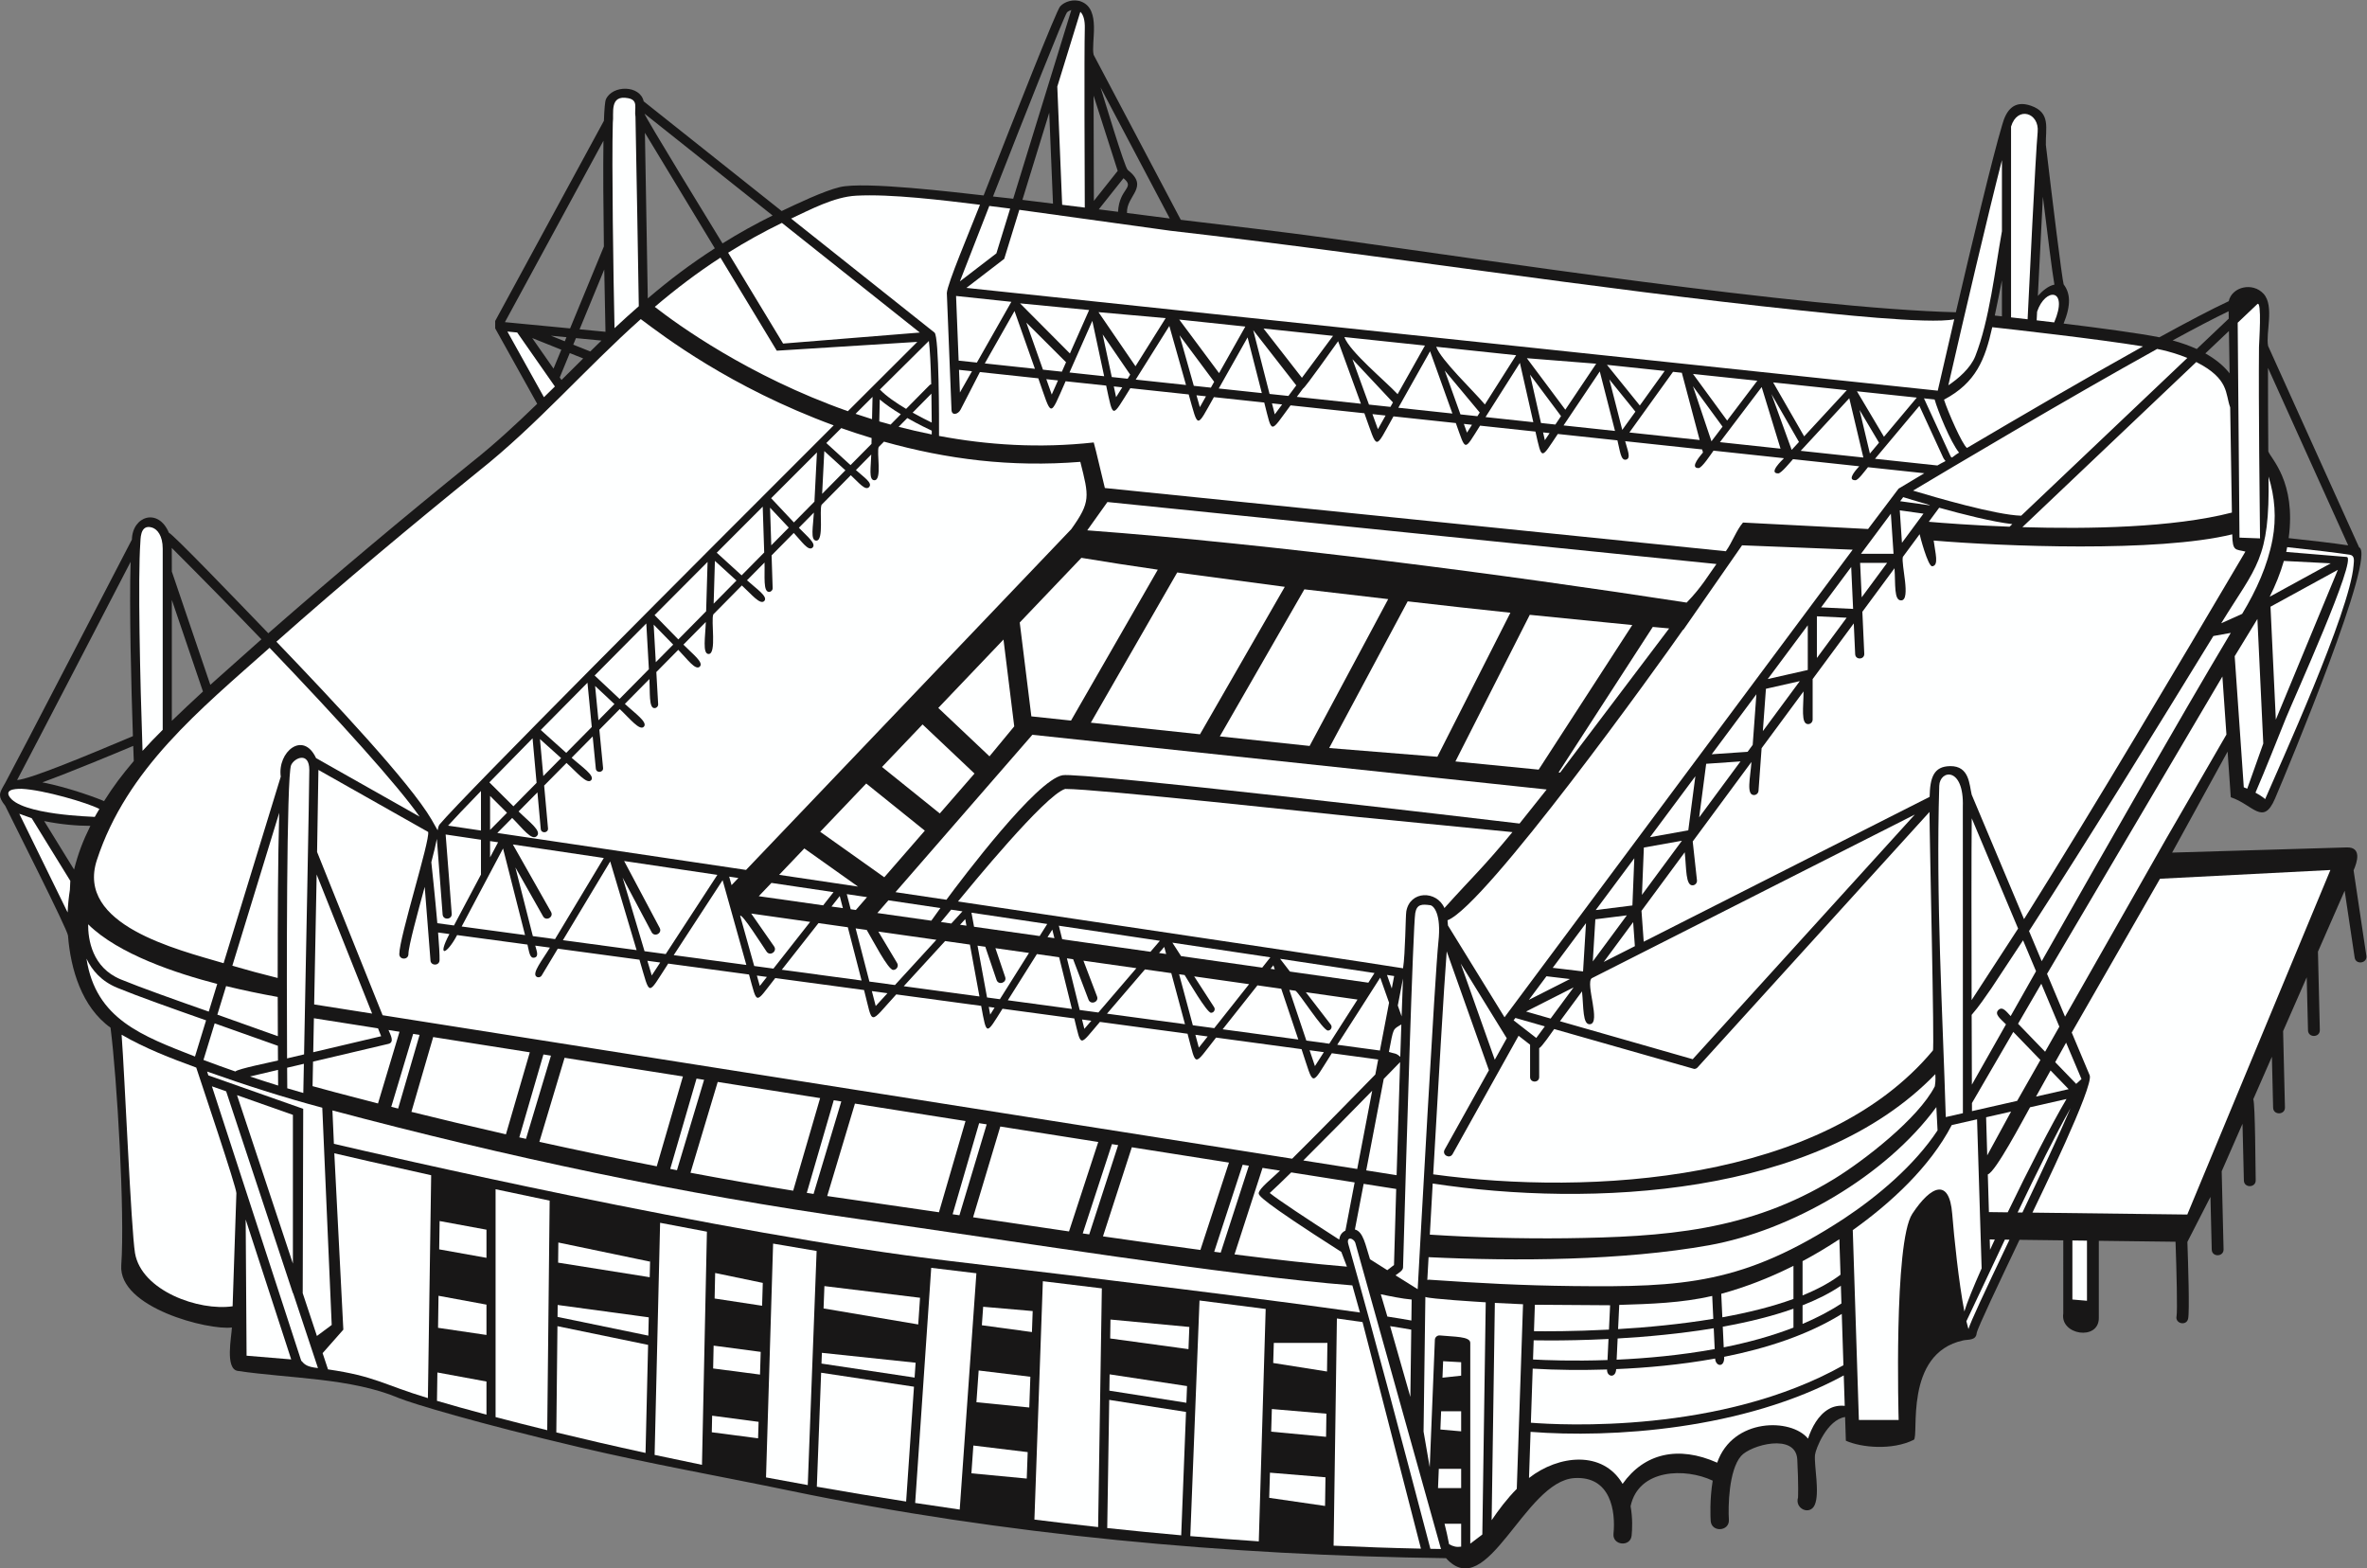
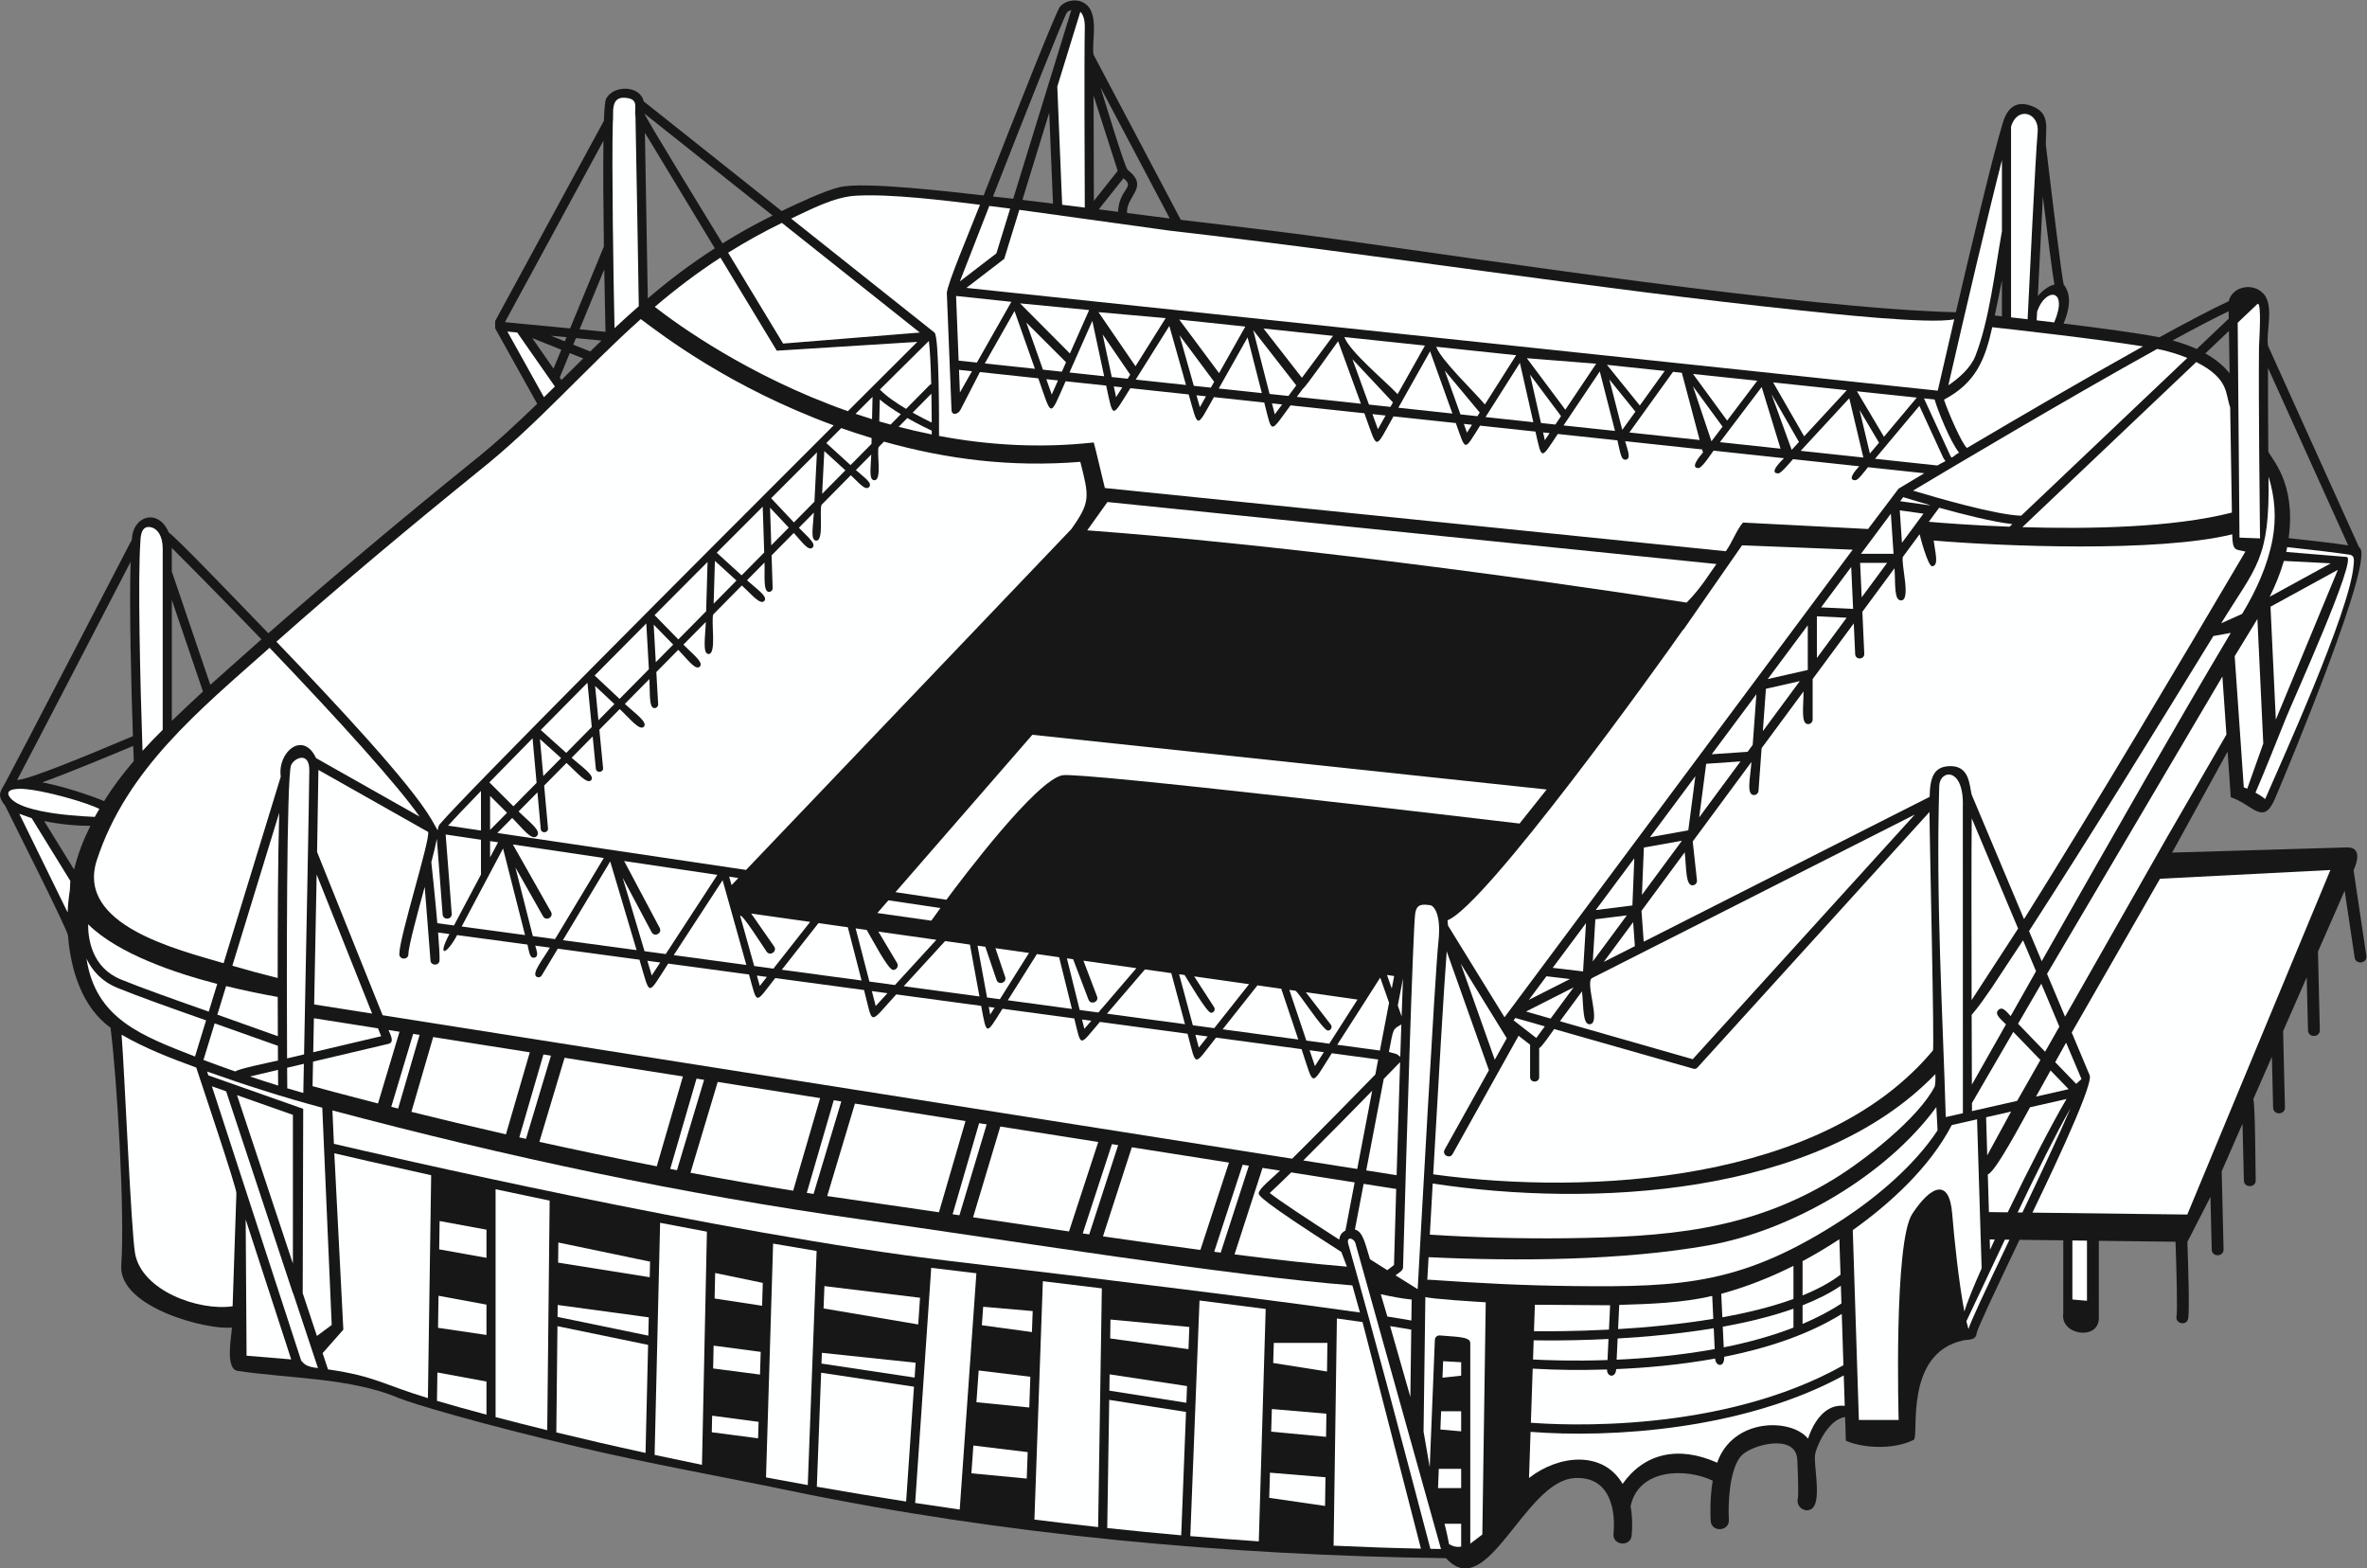
<svg xmlns="http://www.w3.org/2000/svg" viewBox="0 0 584.253 387.12" height="387.12" width="584.253" xml:space="preserve" id="svg2" version="1.1">
  <rect x="0" y="0" width="584.253" height="387.12" fill="#808080" stroke="none" />
  <defs id="defs6" />
  <g transform="matrix(1.333,0,0,-1.333,0,387.12)" id="g10">
    <g transform="scale(0.1)" id="g12">
      <path id="path14" style="fill:#181717;fill-opacity:1;fill-rule:nonzero;stroke:none" d="m 4358.16,1292.59 c 6.52,14.9 15.95,43.37 -12.97,42.45 l -323.04,-9.59 102.71,187.01 5.88,-84.53 c 41.1,-13.52 59.84,-54.22 81.88,-2.58 26.68,62.49 188.58,451.73 155.71,465.37 l -168.45,372.73 c -4.9,23.34 12.03,74.09 -8.3,96.54 -20.25,22.33 -58.72,13.15 -64.61,-13.54 -31.59,-14.71 -76.7,-38.46 -128.4,-66.86 -38.19,7.59 -111.21,17.33 -177.39,25.43 14,34.31 12.59,56.05 0.1,72.52 -3.04,10.21 -21.33,159.7 -32.96,258.25 -0.81,30.73 9.74,59.76 -27.87,72.66 -30.68,10.51 -45.48,-7.59 -53.09,-35.92 -17.97,-59.82 -56.85,-222.97 -85.67,-346.6 -281.77,7.09 -878.15,97.86 -1159.24,136.88 -92.07,12.79 -183.82,23.11 -276,34.31 l -161.34,305.45 c -5.43,22.11 14.59,83.91 -22.93,98.56 -14.41,5.64 -31.57,-0.25 -39.17,-8.93 -6.88,-7.86 -80.83,-194.62 -141.63,-349.97 -50.48,5.59 -220.53,26.4 -266.38,15.41 -30.1,-7.19 -79.98,-31.19 -107.6,-44.28 l -255.47,203.09 c -6.76,30.57 -57.9,30.49 -69.92,3.84 -1.77,-3.93 -2.98,-18.45 -3.75,-39.84 l -201.319,-370.63 0.039,-13.78 77.727,-139.64 c -38.992,-37.81 -78.73,-74.61 -121.199,-108.24 -127.555,-103.12 -253.227,-208.5 -376.688,-316.58 -61.843,64.2 -176.386,183.36 -184.117,186.14 -19.582,46.63 -67.453,31.07 -68.473,-12.69 C 239.613,1896.15 22.223,1476.79 9.855,1454.78 4.027,1444.56 0.137,1438.5 0,1432.24 v -0.55 c 0.074,-5.35 2.895,-10.95 9.625,-19.47 13.605,-28.24 115.43,-229.18 116.289,-240.41 4.774,-62.21 25.586,-132.52 78.766,-170.52 12,-93.622 26.726,-343.349 19.871,-439.806 -5.613,-79.101 162.32,-120.964 204.863,-115.332 -0.551,-16.562 -13.184,-76.836 10.852,-80.429 95.863,-14.16 209.379,-12.743 297.972,-50.106 22.528,-9.512 145.121,-46.66 336.642,-91.64 129.28,-30.372 259.46,-53.36 388.32,-80.129 395.43,-82.02 811.79,-119.61 1214.43,-124.852 76.71,-85.059 144.84,142.793 237.87,148.32 67.23,3.985 76.38,-61.523 72.21,-103.125 -2.16,-21.719 31.46,-24.941 33.58,-3.359 1.17,11.649 2.06,32.312 -1.93,54.363 14.77,69.758 102,71.27 152.09,47.305 -5.82,-35.008 -4.16,-68.406 -3.76,-74.344 1.38,-21.945 35.06,-19.766 33.68,2.109 -1.49,23.769 -0.39,91.25 22.45,117.812 17.74,20.606 101.6,43.367 104.22,-6.387 2.53,-48.027 1.37,-70.5 1.37,-70.449 -6.33,-20.773 22.04,-33.554 30.88,-13.711 9.82,22.09 -1.31,72.254 0.54,92.625 0.94,10.391 22.12,65.098 55.75,70.246 l 1.41,-43.925 c 28.76,-12.774 85.52,-18.204 125.71,1.679 10.61,5.254 -19.68,160.008 91.55,184.09 9.47,2.043 23.75,-0.469 24.95,13.391 1.77,9.98 41.11,92.597 79.34,172.851 l 81.05,-1.008 V 472.129 c -6.23,-40.027 65.82,-51.102 65.82,-8.438 v 142.981 l 142.04,-1.75 c 1.99,-55.859 3.69,-128.984 1.87,-137.891 -2.92,-13.914 18.47,-18.582 21.45,-4.57 2.86,13.293 0.02,103.332 -1.37,142.18 l 42.72,83.367 2.37,-97.645 c 0.34,-14.277 22.26,-13.742 21.91,0.528 l -3.47,144.539 38.54,87.941 2.54,-105.039 c 0.33,-14.269 22.26,-13.723 21.9,0.527 -0.45,19.071 -0.86,141.903 -4.53,149.911 l 34.5,78.71 2.28,-94.335 c 0.32,-14.266 22.26,-13.731 21.89,0.527 l -3.41,141.23 43.72,99.708 2.38,-98.172 c 0.32,-14.278 22.27,-13.731 21.9,0.527 l -3.48,145.095 49.45,112.82 18.5,-123.71 c 1.94,-13.04 20.58,-11.2 21.77,0.22 v 2.32 l -0.09,0.7 -23.63,158.18 v 0 z m -229.55,920.16 c -10.86,13.96 -25.99,26.36 -44.94,37 l 43.67,41.48 1.27,-78.48 v 0 z m -1.85,115.06 0.21,-13.68 -59.24,-56.23 c -13.39,6.11 -28.32,11.41 -44.65,15.89 41.01,22.39 76.81,41.17 103.68,54.02 v 0 z m -433.02,-7.95 c 4.52,21.22 9.09,43.89 13.26,65.22 v -66.69 c -5.21,0.57 -9.7,1.06 -13.26,1.47 v 0 z m -1800.57,214.19 49.72,161.42 6.94,-168.44 c -18.88,2.36 -37.75,4.78 -56.66,7.02 v 0 z m 176.47,53.69 -44.12,-55.55 c -0.16,40.51 -0.47,122.78 -0.52,194.89 l 44.64,-139.34 v 0 z m 0.6,-75.81 c -11.89,1.51 -23.74,3.03 -35.62,4.57 l 45.74,57.6 c 22.43,-18.29 -7.66,-17.77 -10.12,-62.17 v 0 z m -952.84,131.55 c -0.76,-53.99 -0.15,-128.03 0.82,-195.71 l -62.58,-151.73 -120.683,11.58 182.443,335.86 v 0 z m -78.02,-386.89 -14.42,-34.96 -39.48,56.55 53.9,-21.59 v 0 z m 15.68,-6.25 24.84,-9.94 c -13.44,-13.28 -26.81,-26.6 -40.19,-39.86 l -3.26,4.67 18.61,45.13 v 0 z m 6.44,15.59 4.99,12.12 47.21,-4.52 c -6.95,-6.7 -13.82,-13.45 -20.69,-20.19 l -31.51,12.59 v 0 z m -41.37,16.57 28.79,-2.76 -3.1,-7.53 -25.69,10.29 v 0 z m 98.76,122.62 c 0.86,-50.76 1.8,-93.62 2.29,-115.35 l -47.96,4.59 45.67,110.76 v 0 z m 80.62,-53.53 c -1.11,67.12 -3.7,223.16 -5.32,306.63 l 129.44,-213.88 c -46.74,-30.42 -81.55,-56.55 -124.12,-92.75 v 0 z m 231.1,153.53 c -31.73,-15.69 -62.72,-32.93 -92.75,-51.69 -14.09,23.28 -144.31,235.09 -144.39,240.24 l 237.14,-188.55 v 0 z M 241.895,1863.9 c -2.731,-85.81 1.207,-232.67 4.21,-322.83 -83.023,-34.98 -190.128,-79.72 -214.433,-81.28 32.719,61.91 162.484,312.02 210.223,404.11 v 0 z m 133.933,-240.18 c -19.39,-17.84 -38.648,-35.88 -57.652,-54.25 v 223.91 l 57.652,-169.66 v 0 z m 108.254,96.66 -94.625,-84.27 -71.281,209.77 -0.086,43.73 c 56.043,-56.07 112.512,-113.62 165.992,-169.23 v 0 z M 247.727,1495.03 c -21.489,-25.3 -37.375,-46.14 -55.075,-74.27 -7.199,3.51 -64.019,25.17 -114.207,34.76 51.399,18.68 135.254,53.62 168.266,67.51 0.379,-10.54 0.723,-19.89 1.016,-28 v 0 z m -110.586,-200.97 -55.348,89.78 c 30.254,-6.23 60.824,-8.87 85.547,-8.87 -14.07,-28.72 -22.391,-50.28 -30.199,-80.91 v 0 z M 1975.69,2881.08 c 1.36,1.53 4.4,3.39 8.1,4.47 l -107.63,-349.4 c -12.49,1.37 -24.94,2.76 -37.4,4.14 65.06,166.08 130.33,330.48 136.93,340.79 v 0 z m 190.36,-381.48 c -26.37,3.33 -52.78,6.75 -79.18,10.17 -1.7,32.53 42.27,47.45 1.44,79.66 -5.82,4.58 -44.77,135.15 -50.48,152.95 l 128.22,-242.78 v 0 z m 1616.78,40.32 c 7.92,-65.11 17.62,-142.43 21.34,-162.83 -10.82,-2.05 -21.57,-10.89 -30.65,-20.9 2.34,48.01 5.97,120.95 9.31,183.73 v 0 z m 416.84,-316.99 148.47,-328.59 c -27.24,4.19 -70.5,9.15 -110.21,13.38 14.21,104.62 -33.31,147.67 -37.7,160.61 -0.39,52.73 -0.66,108.81 -0.56,154.6 v 0 0" />
      <path id="path16" style="fill:#feffff;fill-opacity:1;fill-rule:nonzero;stroke:none" d="m 3682.9,659.824 -2.06,69.785 c 14.27,4.454 64.41,99.571 78.21,124.289 l 67.51,15.332 C 3799.17,822.832 3756.11,739.074 3717.7,659.395 l -34.8,0.429 v 0 0" />
      <path id="path18" style="fill:#feffff;fill-opacity:1;fill-rule:nonzero;stroke:none" d="m 3693.81,609.055 c -3.02,-6.457 -5.98,-12.813 -8.85,-19.063 l -0.57,19.188 9.42,-0.125 v 0 0" />
      <path id="path20" style="fill:#feffff;fill-opacity:1;fill-rule:nonzero;stroke:none" d="m 3723.93,845.918 -44.16,-81.023 -2.07,70.527 46.23,10.496 v 0 z M 386.543,1031.02 c -60.094,21.07 -126.352,44.59 -162.887,59.66 -53.222,21.93 -60.582,74.02 -60.472,102.05 56.289,-55.65 164.433,-91.17 239.078,-110.43 l -15.719,-51.28 v 0 z m -226.398,98.09 c 10.148,-21.42 27.429,-41.81 57.066,-54.02 37.062,-15.29 103.922,-39.02 164.375,-60.23 l -20.535,-66.997 c -97.035,38.086 -183.86,68.857 -200.906,181.247 v 0 z m 354.093,-70.93 c 0.059,-25.88 0.137,-50.36 0.242,-72.672 l -112.003,39.922 16.195,52.84 c 31.719,-7.73 63.609,-14.34 95.566,-20.09 v 0 z m -116.711,-48.91 117.039,-41.543 c 0.039,-9.602 0.086,-18.789 0.153,-27.286 -10.996,-2.597 -74.586,-15.429 -78.918,-20.265 -19.793,6.867 -39.512,13.906 -59.031,21.379 l 20.757,67.715 v 0 z m 302.461,-9.24 5.805,-14.561 -125.781,-29.649 c 0.375,18.809 0.793,40.012 1.238,62.93 l 118.738,-18.72 v 0 z M 578.777,893.008 c 0.223,11.191 0.52,26.621 0.891,45.41 l 139.531,32.871 c 12.227,2.883 3.383,17.649 0.18,25.676 l 20.406,-3.215 -39.84,-132.793 c -62.246,15.898 -104.718,27.5 -121.168,32.051 v 0 z m -63.757,1.113 c -17.438,5.371 -34.77,11.035 -52.075,16.789 l 51.864,12.227 c 0.078,-11.242 0.14,-20.938 0.211,-29.016 v 0 z m 287.121,89.785 178.918,-28.211 -44.211,-151.886 c -65.403,14.902 -124.465,29.062 -175.028,41.593 l 40.321,138.504 v 0 z m 243.309,-38.367 219.1,-34.57 -48.43,-166.367 c -76.76,15.007 -149.8,30.378 -217.358,45.3 l 46.688,155.637 v 0 z M 1329,900.813 1518.64,870.891 1468.73,699.445 c -64.74,10.438 -128.4,21.641 -190.16,33.223 L 1329,900.813 v 0 z m 254.1,-40.09 204.74,-32.293 -49.16,-168.907 -206.93,30.059 51.35,171.141 v 0 z m 269.2,-42.461 181.36,-28.614 -54.17,-165.625 -177.61,26.192 50.42,168.047 v 0 z m 243.5,-38.399 179.9,-28.379 -52.92,-161.738 c -58.08,7.727 -118.67,16.25 -180.39,25.149 l 53.41,164.968 v 0 z m 242.06,-38.191 32.34,-5.09 c -15.53,-15.144 -38.02,-32.352 -39.5,-41.648 0.32,-4.329 0.88,-11.672 153.03,-108.848 l 10.36,-27.277 c -61.03,5.089 -131.56,12.968 -208.13,22.695 l 51.9,160.168 v 0 z m 153.47,-116.008 c -7.29,-3.926 -10.29,-8.934 -11.54,-16.746 -59.69,38.34 -112.22,73.027 -128.62,86.277 9.56,8.664 23.46,22.043 39.81,38.106 l 117.42,-18.535 -17.07,-89.102 v 0 z m 45.53,-53.144 c -8.52,26.484 -12.36,51.035 -27.97,55.117 l 16.19,84.504 60.27,-9.493 c -2.1,-70.675 -3.63,-124.835 -4.07,-140.82 l -12.42,-9.531 c -10.52,6.629 -21.23,13.387 -32,20.223 v 0 z m 116.08,140.214 c 292.83,-44.617 710.83,-24.89 930.74,202.539 0.1,-3.457 0.89,-11.765 -0.95,-22.527 -30.51,-59.844 -131.91,-138.086 -186.08,-171.289 -158.6,-97.238 -315.32,-107.617 -496.81,-110.059 -84.05,-0.957 -168.57,1.29 -252.21,6.661 1.57,28.222 3.35,60.32 5.31,94.675 v 0 z m 761.12,-65.3 C 3228.61,526.379 3117.32,520.566 2912.99,522.871 c -94.7,1.067 -172.67,5.293 -266.66,11.758 -1.19,0.09 -2.24,-0.262 -3.36,-0.399 0.62,10.965 1.41,25.243 2.33,42.11 162.06,-7.766 359.63,-6.438 519.01,22.012 151.86,27.089 327.3,127.761 421.22,255.906 l 2.27,-43.164 C 3545.29,746.906 3477.91,689.68 3414.06,647.434 v 0 z m 273.33,426.666 58.72,88.95 24.05,-57.19 c -15.69,-27.7 -31.34,-55.41 -47,-83.11 -7.18,7.42 -14.87,18.9 -22.71,11.33 -8.18,-7.88 4.75,-17.04 14.05,-26.65 -21.05,-37.203 -42.16,-74.383 -63.14,-111.617 -0.12,34.031 -0.29,79.304 -0.43,129.207 14.21,16.28 24.77,32.5 36.46,49.08 v 0 z m 40.64,-80.682 50.21,-51.934 -43.04,-75.703 -83.66,-19.004 c -0.02,4.075 -0.04,9.114 -0.06,14.914 25.47,43.946 51.05,87.801 76.55,131.727 v 0 z m 51.89,89.232 33.41,-79.47 -26.4,-46.422 -50.07,51.812 c 14.36,24.68 28.67,49.41 43.06,74.08 v 0 z m 230.99,268.08 -187.06,-329.03 -33.32,79.23 324.7,550.57 7.46,-107.47 -111.78,-193.3 v 0 z m -38.64,109.77 c -64.19,-111.83 -127.98,-223.92 -191.61,-336.09 l -23.47,55.8 c 115.41,178.67 230.06,364.98 341.35,546.28 l 32.2,5.78 c -53.75,-90.16 -106.15,-180.91 -158.47,-271.77 v 0 z m 228.36,561.2 c 11.9,-37.68 14.8,-77.25 7.45,-116.27 -9.2,-48.47 -29.86,-94.19 -56.25,-137.92 L 4113,1750.09 c 65.03,106.04 90.38,117.45 87.63,271.61 v 0 z m 2.18,-222.52 c 10.6,21.16 19.68,43.28 26.25,66.32 l 86.76,-4.45 -113.01,-61.87 v 0 z m 126.23,49.86 -114.86,-277.4 -9.87,209.12 124.73,68.28 v 0 0" />
      <path id="path22" style="fill:#feffff;fill-opacity:1;fill-rule:nonzero;stroke:none" d="m 3770.09,873.691 26.97,48.352 33.45,-34.621 -60.42,-13.731 v 0 0" />
      <path id="path24" style="fill:#feffff;fill-opacity:1;fill-rule:nonzero;stroke:none" d="m 3805.64,937.434 20.17,36.121 28.5,-67.364 -9.82,-8.964 -38.85,40.207 v 0 0" />
      <path id="path26" style="fill:#feffff;fill-opacity:1;fill-rule:nonzero;stroke:none" d="m 4154.84,1446.39 -16.84,242.69 42.06,68.98 10.87,-230.63 -29.69,-83.64 c -2.24,0.95 -4.43,1.85 -6.4,2.6 v 0 0" />
      <path id="path28" style="fill:#feffff;fill-opacity:1;fill-rule:nonzero;stroke:none" d="m 4194.41,1424.57 c -5.43,4.55 -11.64,8.5 -17.93,11.89 19.85,46.01 37.77,92.09 56.52,138.37 13.81,34.12 133.01,296.9 112.41,298.03 l -111.98,9.31 c 0.65,2.94 1.16,5.91 1.75,8.87 44.66,-4.75 91.65,-10.36 115.61,-13.98 10.02,-1.52 8.04,-10.91 7.3,-19.97 -6.86,-86.02 -137.59,-371.75 -163.68,-432.52 v 0 0" />
      <path id="path30" style="fill:#feffff;fill-opacity:1;fill-rule:nonzero;stroke:none" d="m 4179.77,2340.97 c 9.03,8.56 3.26,-72.69 3.23,-79.54 -0.98,-102.52 1.34,-305.84 1.92,-354.17 l -38.04,1.4 c -1.13,132.82 -2.23,265.33 -3.33,397.92 l 36.22,34.39 v 0 0" />
      <path id="path32" style="fill:#feffff;fill-opacity:1;fill-rule:nonzero;stroke:none" d="m 4157.83,1882.83 c -132.22,-223.78 -271.81,-460 -409.93,-680.54 l -96.88,230.37 c -4.56,18.65 -4.08,53.51 -40.07,52.91 -30.25,-0.49 -37.12,-20.9 -37.84,-56.87 l -529.44,-268.2 -4.11,57.11 80.06,108.43 c 3.28,-29.89 1.36,-62.65 15.18,-61.14 4.63,0.5 7.99,4.68 7.47,9.3 l -7.86,71.85 108.78,147.31 c -2.17,-29.63 -9.97,-61.32 4.62,-61.32 4.38,0 8.09,3.38 8.43,7.8 l 5.74,78.97 77.64,105.1 c 0,-28.87 -5.3,-60.55 8.44,-60.55 4.67,0 8.42,3.78 8.42,8.44 v 74.95 l 76.16,103.11 2.59,-56.97 c 0.52,-11.14 17.36,-10.34 16.86,0.79 l -3.55,77.71 59.53,80.61 c 2.04,-30.18 -1.33,-60.01 12.45,-59.56 18.46,0.61 -0.72,67.68 3.05,80.57 l 31.03,41.99 c -0.1,-0.96 15.36,-60.39 23.38,-59.39 12.7,1.61 5.47,24.45 2.61,47.66 125.87,-10.63 413.94,-22.46 552.85,11.51 0.52,-32.36 6.08,-27.24 24.39,-31.95 v 0 z m -1569.53,-840.57 9.61,50.06 c -0.82,-21.68 -1.66,-45.29 -2.52,-70.14 l -7.09,20.08 v 0 z m -16.44,-85.873 c 8.78,45.883 6.96,41.074 23.02,50.843 -0.65,-19.476 -1.33,-39.562 -1.99,-60.003 -7.76,7.492 -10.66,5.636 -21.03,9.16 v 0 z m -3.54,142.533 c 5.15,-0.81 9.57,-1.49 13.26,-2.06 l -4.42,-23.04 -8.84,25.1 v 0 z m -12.56,-4.96 16.39,-46.41 -16.98,-88.593 -79,10.684 c 26.61,41.559 53.24,82.699 79.59,124.319 v 0 z m -227.32,-14.32 44.05,-6.27 31.6,-94.003 -140.09,18.926 64.44,81.347 v 0 z m -208.32,29.54 48.76,-6.92 25.38,-94.55 -144.43,19.51 70.29,81.96 v 0 z m -200.08,28.39 41.16,-5.85 23.68,-95.73 -118.68,16.04 53.84,85.54 v 0 z m -169.94,24.1 45.88,-6.51 17.67,-96.06 -140.15,18.96 76.6,83.61 v 0 z m 91.53,-123.36 -8.09,-12.82 -2.61,14.27 10.7,-1.45 v 0 z m -13.91,18.91 -17.62,95.94 14.4,-2.05 20.83,-61.44 c 3.56,-10.53 19.54,-5.11 15.98,5.41 l -18.09,53.39 62.17,-8.82 -53.89,-85.65 -23.78,3.22 v 0 z m 193.08,-43.1 -12.88,-15.007 -4.29,17.337 17.17,-2.33 v 0 z m -21.52,19.92 -23.67,95.64 11.51,-1.64 28.49,-74.88 c 3.94,-10.37 19.74,-4.4 15.77,6.01 l -25.18,66.16 98.06,-13.9 -70.4,-82.05 -34.58,4.66 v 0 z m 236.99,-49.028 -16.39,-20.664 -6.38,23.757 22.77,-3.093 v 0 z m -27.5,20.728 -25.36,94.46 10.18,-1.44 c 6.21,-9.63 41.21,-69.93 48.91,-69.93 5.34,0 8.57,5.94 5.66,10.43 l -36.87,56.99 101.67,-14.42 -64.5,-81.44 -39.69,5.35 v 0 z m 242.62,-49.783 -16.51,-25.809 -9.9,29.383 26.41,-3.574 v 0 z m -32.39,21.387 -31.54,93.916 11.42,-1.63 c 6.81,-3.97 50.98,-73.673 60.04,-73.673 5.51,0 8.79,6.403 5.37,10.883 l -46.26,60.09 95.69,-13.59 -52.3,-81.719 -42.42,5.723 v 0 z m 285.8,142.676 85.27,-138.34 -22.17,-39.735 -63.1,178.075 v 0 z m 725.84,766.31 -644.69,-865.79 -104.76,169.98 c -0.18,3.35 -0.43,6.6 -0.82,9.61 70.61,27.3 391.67,474.06 436.15,538.03 0.23,-0.02 0.42,-0.02 0.63,-0.05 l 108.75,156.45 v -0.15 l 204.74,-8.08 v 0 z m -570.07,-882.64 -15.85,-21.463 -41.97,32.613 3.34,4.45 54.48,-15.6 v 0 z m 53.25,72.1 -42.53,-57.63 -45.49,13.03 88.02,44.6 v 0 z m -6.67,15.55 -76.15,-38.59 32.59,43.75 43.56,-5.16 v 0 z m -31.97,20.77 61.63,82.73 -5.44,-89.41 -56.19,6.68 v 0 z m 137.24,97.16 -63.03,-85.32 4.75,78.01 58.28,7.31 v 0 z m -57.6,9.78 71.45,95.95 -3.52,-87.42 -67.93,-8.53 v 0 z m 159.59,128.35 -73.98,-100.18 3.52,87.6 70.46,12.58 v 0 z m -59.12,6.58 84.04,112.84 -13.1,-100.15 -70.94,-12.69 v 0 z m 167.6,140.31 -76.5,-103.59 12.96,99.18 63.54,4.41 v 0 z m -53.26,13.23 82.71,111.09 -6.84,-93.73 -9.44,-12.77 -66.43,-4.59 v 0 z m 163.07,135.41 -68.41,-92.6 5.72,78.42 62.69,14.18 v 0 0" />
      <path id="path34" style="fill:#feffff;fill-opacity:1;fill-rule:nonzero;stroke:none" d="m 3590.93,1449.08 c 0.9,30.01 46.15,36.12 43.65,-38.91 l 0.12,-567.209 -31.71,-7.207 c -5.91,197.426 -18.36,403.176 -12.06,613.326 v 0 0" />
      <path id="path36" style="fill:#feffff;fill-opacity:1;fill-rule:nonzero;stroke:none" d="m 2584.08,542.727 c 6.42,4.91 13.79,8.777 13.96,14.617 6.06,216.847 18.58,633.066 22.62,656.246 2.91,16.66 12.54,16.59 27.89,14.45 5.76,-0.82 20.84,-15.07 14.93,-68.29 -5.99,-53.99 -34.62,-574.828 -38.34,-642.699 -12.83,7.988 -26.68,16.64 -41.06,25.676 v 0 0" />
      <path id="path38" style="fill:#feffff;fill-opacity:1;fill-rule:nonzero;stroke:none" d="m 2569,466.418 -12.19,41.277 c 14.06,-3.047 40.78,-8.484 57.17,-9.793 l -0.51,-38.839 c -11.15,2.062 -26.07,4.523 -44.47,7.355 v 0 0" />
      <path id="path40" style="fill:#feffff;fill-opacity:1;fill-rule:nonzero;stroke:none" d="m 2613.23,442.148 -1.65,-124.5 -37.46,130.997 c 16.97,-2.629 30,-4.797 39.11,-6.497 v 0 0" />
      <path id="path42" style="fill:#feffff;fill-opacity:1;fill-rule:nonzero;stroke:none" d="m 618.285,786.242 -2.726,61.836 C 937.031,762.492 1262.55,693.047 1592.88,646.477 1873,607.004 2273.2,542.246 2504.17,524.102 c 4.76,-16.707 9.51,-33.426 14.08,-50.223 -163.33,23.289 -470.7,61.406 -757.46,95.223 -424.12,50.031 -1069.352,199.98 -1142.505,217.14 v 0 0" />
      <path id="path44" style="fill:#feffff;fill-opacity:1;fill-rule:nonzero;stroke:none" d="m 1703.65,501.191 -3.37,-49.402 -175.28,29.637 1.57,41.379 177.08,-21.614 v 0 0" />
      <path id="path46" style="fill:#feffff;fill-opacity:1;fill-rule:nonzero;stroke:none" d="m 561.477,851.035 -175.653,61.906 -2.316,7.118 c 69.988,-24.891 141.457,-47.821 213.262,-66.954 l 17.464,-402.253 -27.398,-20.391 -26.297,79.266 0.938,341.308 v 0 0" />
      <path id="path48" style="fill:#feffff;fill-opacity:1;fill-rule:nonzero;stroke:none" d="M 542.367,839.863 V 564.473 L 438.91,876.328 542.367,839.863 v 0 0" />
      <path id="path50" style="fill:#feffff;fill-opacity:1;fill-rule:nonzero;stroke:none" d="m 531.566,944.414 c -0.824,144.836 -1.144,523.996 7.497,543.086 6.23,13.75 33.683,25.33 33.683,-9.05 0,-31.27 -6.598,-370 -9.695,-526.614 l -31.485,-7.422 v 0 z m 31.133,-9.988 c -0.492,-25.293 -0.859,-44.387 -1.062,-54.043 -9.907,2.871 -19.821,5.703 -29.703,8.672 -0.098,12.383 -0.192,25.078 -0.262,38.066 l 31.027,7.305 v 0 0" />
      <path id="path52" style="fill:#feffff;fill-opacity:1;fill-rule:nonzero;stroke:none" d="m 1680.04,2130.07 c 20.7,-11.73 39.06,-20.51 45.29,-23.39 0,-2.31 0,-4.64 -0.02,-6.96 -20.84,4.22 -41.33,8.91 -61.31,14.1 l 16.04,16.25 v 0 0" />
      <path id="path54" style="fill:#feffff;fill-opacity:1;fill-rule:nonzero;stroke:none" d="m 1649.08,2117.95 c -7.01,1.93 -14.02,3.86 -20.91,5.89 l 0.91,40.61 c 11.24,-9.62 25.14,-18.98 38.94,-27.32 l -18.94,-19.18 v 0 0" />
      <path id="path56" style="fill:#feffff;fill-opacity:1;fill-rule:nonzero;stroke:none" d="m 1689.92,2140.06 34.78,35.23 c 0.32,-17.19 0.53,-35.31 0.59,-53.66 -7.91,3.85 -20.98,10.36 -35.37,18.43 v 0 0" />
      <path id="path58" style="fill:#feffff;fill-opacity:1;fill-rule:nonzero;stroke:none" d="m 1721.23,2190.98 -43.4,-43.94 c -18.22,10.85 -36.73,23.47 -48.58,35.81 l 90.74,89.96 c 2,-15.16 3.45,-44.68 4.33,-80.17 -1.12,-0.29 -2.2,-0.75 -3.09,-1.66 v 0 0" />
      <path id="path60" style="fill:#feffff;fill-opacity:1;fill-rule:nonzero;stroke:none" d="m 2510.17,601.035 156.82,-560.554 1.36,-4.453 c -6.56,0.098 -13.15,0.195 -19.69,0.312 -50.4,191.316 -98.18,373.887 -151.95,564.18 -4.56,16.093 11.55,10.82 13.46,0.515 v 0 0" />
      <path id="path62" style="fill:#feffff;fill-opacity:1;fill-rule:nonzero;stroke:none" d="m 737.227,851.535 c -4.329,1.082 -8.539,2.137 -12.719,3.203 l 40.512,135.02 11.91,-1.875 -39.703,-136.348 v 0 0" />
      <path id="path64" style="fill:#feffff;fill-opacity:1;fill-rule:nonzero;stroke:none" d="m 1006.28,951.719 13.93,-2.227 -46.23,-154.07 c -4.125,0.918 -8.316,1.863 -12.394,2.762 l 44.694,153.535 v 0 0" />
      <path id="path66" style="fill:#feffff;fill-opacity:1;fill-rule:nonzero;stroke:none" d="m 1289.77,906.984 14,-2.207 -50.21,-167.382 c -4.18,0.8 -8.32,1.589 -12.47,2.402 l 48.68,167.187 v 0 0" />
      <path id="path68" style="fill:#feffff;fill-opacity:1;fill-rule:nonzero;stroke:none" d="m 1543.85,866.926 14.01,-2.219 -51.38,-171.258 c -4.19,0.645 -8.37,1.309 -12.56,1.961 l 49.93,171.516 v 0 0" />
      <path id="path70" style="fill:#feffff;fill-opacity:1;fill-rule:nonzero;stroke:none" d="m 1813.06,824.445 13.99,-2.187 -50.49,-168.301 c -4.23,0.625 -8.36,1.219 -12.6,1.844 l 49.1,168.644 v 0 0" />
      <path id="path72" style="fill:#feffff;fill-opacity:1;fill-rule:nonzero;stroke:none" d="m 2058.98,785.664 11.51,-1.805 -53.54,-165.285 c -4,0.567 -8.02,1.164 -12.03,1.758 l 54.06,165.332 v 0 0" />
      <path id="path74" style="fill:#feffff;fill-opacity:1;fill-rule:nonzero;stroke:none" d="m 2301.02,747.48 11.51,-1.796 -52.12,-160.887 c -4.05,0.516 -8.02,1.023 -12.08,1.551 l 52.69,161.132 v 0 0" />
-       <path id="path76" style="fill:#feffff;fill-opacity:1;fill-rule:nonzero;stroke:none" d="m 3060.48,1743.31 c 10.11,-0.91 20.18,-1.88 30.29,-2.77 l -201.88,-266.94 -2.87,0.31 174.46,269.4 v 0 z M 1588.81,1262.53 c -49.37,7.35 -98.28,14.63 -146.07,21.75 l 46.62,48.88 99.45,-70.63 v 0 z m -45.36,-10.31 -19.2,-24.42 -119.23,16.92 23.46,24.61 c 37.72,-5.62 76.12,-11.32 114.97,-17.11 v 0 z m 17.32,-29.61 -21.07,3 15.26,19.42 5.81,-22.42 v 0 z m 44.69,20.38 -20.68,-23.77 -9.53,1.35 -7.24,27.98 c 12.46,-1.84 24.94,-3.71 37.45,-5.56 v 0 z m 107.04,123.08 -75.07,-86.31 -118.66,84.26 85.22,89.37 108.51,-87.32 v 0 z m 92,105.76 -64.29,-73.91 -107,86.1 75.09,78.75 96.2,-90.94 v 0 z m 27.72,31.87 -94.81,89.62 120.76,126.65 19.9,-160.77 -45.85,-55.5 v 0 z m 151.01,66.2 -73.46,7.81 -21.51,173.83 114.15,119.7 c 47.08,-7.85 94.25,-15.07 141.48,-21.92 L 1983.23,1569.9 v 0 z m 238.8,-25.39 -202.11,21.51 159.94,278.13 199.16,-26.6 -156.99,-273.04 v 0 z m 202.98,-21.59 -166.27,17.71 156.56,272.3 155.23,-18.13 -145.52,-271.88 v 0 z m 236.55,-20.02 -200.32,16.18 145.36,271.58 c 63.35,-7.3 126.76,-14.44 190.22,-21.07 L 2661.56,1502.9 v 0 z m 187.58,-23.82 -154.14,15.14 137.69,271.5 189.82,-18.92 -173.37,-267.72 v 0 0" />
      <path id="path78" style="fill:#feffff;fill-opacity:1;fill-rule:nonzero;stroke:none" d="m 1741.34,1222.77 c -5.67,-7.75 -11.27,-15.55 -16.84,-23.38 l -99.91,14.18 20.47,23.54 c 32.05,-4.79 64.2,-9.56 96.28,-14.34 v 0 z m 170.28,320.82 952.36,-101.29 -50.23,-63.03 c -73.59,8.77 -812,95.79 -846.35,89.43 -48.45,-8.98 -184.37,-189.36 -214.95,-230.54 -31.4,4.69 -62.84,9.37 -94.24,14.06 l 253.41,291.37 v 0 0" />
-       <path id="path80" style="fill:#feffff;fill-opacity:1;fill-rule:nonzero;stroke:none" d="m 2598.04,1111.25 c -11.97,2.55 -407.84,61.72 -824.15,123.73 21.95,26.52 161.11,197 198.46,208.35 0.03,-0.06 0.25,-0.02 0.11,0.03 58.69,0 472.83,-45.05 540.33,-51.74 l 287.82,-28.22 c -55.21,-66.94 -73.66,-82.41 -125.95,-140.61 -14.21,32.72 -63.8,32.85 -70.61,-6.29 -1.41,-8.01 -1.71,-78.05 -6.01,-105.25 v 0 z m -836.51,82.9 -19.24,2.72 c 6.32,7.65 12.66,15.28 18.97,22.92 6.98,-1.04 13.96,-2.08 20.91,-3.11 l -20.64,-22.53 v 0 z m 37.35,20.05 c 47.31,-7.07 94.26,-14.05 140.28,-20.92 l -14.06,-22.33 -121.44,17.21 -4.78,26.04 v 0 z m -11.55,-11.9 2.23,-12.13 -11.81,1.68 9.58,10.45 v 0 z m 152.4,-33.43 8.82,13.99 3.91,-15.81 -12.73,1.82 v 0 z m 190.59,-27.05 -163.44,23.19 -6.21,25.07 c 64.89,-9.67 127.74,-19.07 187.1,-27.92 l -17.45,-20.34 v 0 z m 25.53,9 3.51,-13.11 -13.16,1.87 9.65,11.24 v 0 z m 15.04,7.88 c 66.06,-9.87 127.2,-19.02 181.47,-27.16 l -15.11,-19.06 -150.24,21.32 -16.12,24.9 v 0 z m 181.84,-48.43 5.18,6.55 2.58,-7.64 -7.76,1.09 v 0 z m 35.81,-5.07 -18.19,23.64 c 75.24,-11.3 135.7,-20.41 174.83,-26.37 l -11.8,-18.45 0.07,0.63 -144.91,20.55 v 0 0" />
      <path id="path82" style="fill:#feffff;fill-opacity:1;fill-rule:nonzero;stroke:none" d="m 2853.46,2120.88 -20.26,89.61 57.36,-76.84 -10.47,-15.61 -26.63,2.84 v 0 z m -1519.4,306.23 104.3,-172.33 260.25,16.31 c -27.32,-27.23 -72.54,-72.32 -128.61,-128.33 -184.61,65.2 -316.75,161.33 -357.52,193.18 38.67,32.98 78.96,63.51 121.58,91.17 v 0 z m -394.513,-136.88 18.152,-1.75 69.801,-99.98 c -6.73,-6.65 -13.53,-13.21 -20.29,-19.85 l -67.663,121.58 v 0 z m -48.938,-923.9 c -26.336,3.88 -46.925,6.95 -60.918,9.04 10.45,11.69 31.547,33.85 60.918,64.13 v -73.17 z m 40.911,-33.24 40.707,-160.32 -117.344,15.86 c 26.488,49.89 50.625,95.41 76.637,144.46 v 0 z m 19.183,78.08 -44.558,44.33 c 22.941,23.55 49.972,51.13 80.003,81.61 l 7.45,-82.5 -42.895,-43.44 v 0 z m -43.223,-43.72 v 62.92 l 31.36,-31.2 -31.36,-31.72 v 0 z m 14.829,-22.88 -14.829,-27.96 v 30.15 c 4.743,-0.71 9.782,-1.47 14.829,-2.19 v 0 z m 593.281,-149.66 54.33,-7.68 25.49,-98.62 -147.74,19.94 67.92,86.36 v 0 z m -165.37,86.05 c 5.66,-0.84 11.31,-1.69 17,-2.52 l -12.59,-13.21 -4.41,15.73 v 0 z m -12.16,-6.59 43.94,-156.95 -134.46,18.17 90.52,138.78 v 0 z m -208.12,34.68 48.87,-164.17 -136.46,18.43 87.59,145.74 v 0 z m -109.63,-93.34 -70.619,124.79 c 47.098,-7.01 104.139,-15.48 168.349,-25.04 l -90.27,-150.19 -41.11,5.56 -32.301,127.16 51.271,-90.57 c 5.44,-9.65 20.2,-1.43 14.68,8.29 v 0 z m 202.21,-93.76 -15.66,-24 -8.11,27.21 23.77,-3.21 v 0 z m -29.04,20.95 -40.57,136.31 53.73,-101.13 c 5.2,-9.77 20.15,-1.97 14.9,7.91 l -65.82,123.87 c 53.73,-7.97 111.8,-16.63 172.63,-25.65 l -95.63,-146.62 -39.24,5.31 v 0 z m 226.57,-47.63 -13.14,-16.72 -5.38,19.22 18.52,-2.5 v 0 z m -23.47,20.2 -26.06,93.05 c 3.89,4.09 41.11,-55.11 49.02,-66.44 6.3,-9.08 20.22,0.47 13.86,9.62 l -42.39,60.9 109.12,-15.48 -67.98,-86.48 -35.57,4.83 v 0 z m 246.73,-50.36 -21.73,-23.73 -7.15,27.64 28.88,-3.91 v 0 z m -33.43,21.52 -25.48,98.52 20.53,-2.9 c 10.77,-18.03 39.52,-74.05 49.03,-74.05 6.53,0 10.59,7.15 7.24,12.77 l -34.78,58.25 107.47,-15.26 -76.7,-83.71 -47.31,6.38 v 0 z m -44.45,946.66 -43.08,-43.57 4.01,79.2 39.07,-35.63 v 0 z m 48.53,59.77 -0.23,-10.89 -38.81,-39.24 -44.84,40.88 c 9.28,9.27 18.54,18.52 27.67,27.63 18.23,-6.46 37.02,-12.59 56.21,-18.38 v 0 z m 1.72,76.23 -0.92,-41.3 c -10.33,3.21 -20.5,6.48 -30.53,9.9 10.63,10.61 21.1,21.07 31.45,31.4 v 0 z m -187.75,-187.65 c 28.61,28.63 56.95,56.99 84.79,84.81 l -4.62,-91.16 -38.04,-38.52 -42.13,44.87 v 0 z m 32.63,-54.45 -32.39,-32.81 -2.27,69.68 34.66,-36.87 v 0 z m -133.36,-46.46 c 28.34,28.42 56.81,56.92 85.13,85.27 l 2.75,-84.85 -41.84,-42.35 -46.04,41.93 v 0 z m 36.54,-51.53 -42.27,-42.8 2.31,79.19 39.96,-36.39 v 0 z m -151.65,-64.04 c 32.12,32.29 64.94,65.27 98.13,98.52 l -2.67,-91.36 -51.51,-52.15 -43.95,44.99 v 0 z m 34.46,-54.59 -32.23,-32.6 -3.92,69.61 36.15,-37.01 v 0 z m -108.81,-110.1 -29.61,-29.97 -6.18,63.5 35.79,-33.53 v 0 z m -36.69,52.89 c 30.63,30.91 62.66,63.16 95.7,96.38 l 4.77,-84.72 -54.29,-54.96 -46.18,43.3 v 0 z m -99.74,-100.85 c 26.82,27.19 55.88,56.58 86.49,87.49 l 7.99,-82.01 -47.32,-47.88 -47.16,42.4 v 0 z m 37.64,-52.02 -32.93,-33.32 -6.192,68.51 39.122,-35.19 v 0 z M 825.207,1358.96 c 13.926,-2.05 36.055,-5.33 65.402,-9.7 v -64.48 l -49.988,-94.22 -30.82,4.15 c -4.176,48.52 -10.117,103.64 -11.117,112.94 4.648,17.87 8.371,33.1 10.222,43.25 2.621,-33.61 10.11,-130.1 10.68,-139.83 0.672,-11.1 17.504,-10.12 16.855,0.99 -0.625,10.82 -9.312,122.32 -11.234,146.9 v 0 z m 176.103,10.23 c 0.81,-8.9 14.26,-7.64 13.45,1.22 l -7.15,79.14 41.4,41.89 c 18.83,-16.93 37.97,-40.42 45.62,-31.94 7.63,8.45 -17.47,24.8 -36.11,41.59 l 38.97,39.42 5.81,-59.57 c 0.86,-8.86 14.3,-7.53 13.43,1.31 l -6.89,70.75 37.75,38.21 c 18.37,-17.21 36.93,-40.98 44.7,-32.65 7.76,8.32 -16.89,25.1 -35.2,42.27 l 45.47,46 c 1.33,-23.84 -1.48,-54.97 9.79,-53.81 3.73,0.2 6.57,3.38 6.38,7.11 l -3.38,59.66 40.63,41.12 c 16.59,-16.98 31.88,-38.86 39.82,-31.09 7.95,7.76 -13.72,23.7 -30.32,40.69 l 41.49,41.99 c -0.78,-26.73 -6.68,-59.3 5.22,-59.3 15.3,0 3.89,62.16 8.7,73.39 l 52.84,53.5 c 17.48,-15.92 34.04,-36.87 41.55,-28.7 7.49,8.15 -14.85,22.65 -32.04,38.31 l 32.45,32.85 c 0.83,-25.66 -2.87,-54.58 8.53,-54.38 3.73,0.15 6.64,3.26 6.53,6.99 l -1.98,60.62 41.04,41.55 c 14.5,-15.44 27,-34.48 34.76,-27.16 7.79,7.37 -10.5,21.05 -25.26,36.76 l 27.77,28.11 c -1.24,-24.7 -7.18,-51.93 4.48,-51.93 14.62,0 5.11,55.77 9.76,66.34 l 54.1,54.75 c 14.54,-13.28 26.91,-29.52 33.94,-21.84 7.01,7.66 -10.14,18.4 -24.45,31.43 l 28.39,28.75 c -0.51,-22.91 -5.28,-47.61 5.84,-47.61 14.71,0 3.73,51.57 7.98,61.59 l 9.74,9.86 c 116.79,-32.69 234.81,-47.71 363.59,-37.41 16.2,-64.38 19.39,-73.97 -16.73,-124.6 l -602.26,-630.98 c -153.65,22.84 -307.03,45.63 -460.554,68.44 l 27.5,27.81 c 19.266,-19.13 36.227,-43.09 45.711,-33.53 9.493,9.53 -14.543,26.35 -33.836,45.55 l 34.907,35.32 6.122,-67.79 v 0 z M 3707,2607.59 v -131.57 c -12.76,-70.51 -23.08,-164.74 -49.3,-231.32 -8.82,-22.36 -31.93,-42.09 -49.95,-54 31.23,136.58 73.23,315.48 99.25,416.89 v 0 z m -96.52,-545.11 -47.86,104.04 19.74,-2.1 c 5.75,-20.56 29.16,-78.47 45.25,-98.35 -15,-8.91 -12.67,-13.23 -17.13,-3.59 v 0 z m -56.33,90.14 44.05,-95.78 c 4.63,-10.01 9.73,-2.45 -10.72,-14.58 l -115.48,12.37 82.15,97.99 v 0 z m -115.63,27.01 110.83,-11.72 -60.8,-72.5 -50.03,84.22 v 0 z m 4.82,-34.57 36.04,-60.63 -16.86,-20.1 -19.18,80.73 v 0 z m -19,21.67 26.04,-109.77 -116,12.42 89.96,97.35 v 0 z m -141,29.33 136.36,-14.45 -78.93,-85.44 -57.43,99.89 v 0 z m -3.07,-21.72 50.89,-88.57 -13.5,-14.62 -37.39,103.19 v 0 z m -18.16,13.11 34.92,-114.07 -112.21,12.05 77.29,102.02 v 0 z m -127.15,24.29 119.06,-12.57 -55.86,-73.77 -63.2,86.34 v 0 z m -0.12,-22.7 54.82,-74.9 -20.51,-27.07 -34.31,101.97 v 0 z m -36.89,26.63 16.32,-1.74 33,-124.5 -130.13,13.93 80.81,112.31 v 0 z m -122.34,12.94 106.91,-11.29 -46.06,-64.01 -60.85,75.3 v 0 z m 4.41,-26.96 48.28,-59.72 -24.34,-33.78 -23.94,93.5 v 0 z m -17.7,14.71 28.2,-110.15 -95.27,10.21 67.07,99.94 v 0 z m -135.01,24.54 128.39,-10.19 -57.18,-85.18 -71.21,95.37 v 0 z m -12.88,-8.7 24.84,-109.81 -88.49,9.5 63.65,100.31 v 0 z m -154.97,29.87 148.01,-15.66 -57.89,-91.18 c -20.62,24.75 -81.31,82.1 -90.12,106.84 v 0 z m -11.35,-8.37 41.32,-115.26 -100.11,10.74 58.79,104.52 v 0 z m -158.72,26.34 149.18,-15.76 -50.59,-89.97 c -23.48,25.12 -88.69,78.61 -98.59,105.73 v 0 z m -76.64,-95.42 c 4.14,1.57 57.6,77.62 65.08,87.72 l 42.19,-115.74 -118.64,12.71 11.37,15.31 v 0 z m -73.07,111.27 128.72,-13.62 -57.61,-77.64 -71.11,91.26 v 0 z m -29.51,-16.5 26.39,-103.12 -79.75,8.53 53.36,94.59 v 0 z m -126.57,33.02 122.38,-12.94 -48.6,-86.2 -73.78,99.14 v 0 z m -18.31,-11.86 30.88,-109.26 -93.15,9.98 c 20.51,32.87 41.56,66.25 62.27,99.28 v 0 z m -131.18,25.59 124.36,-11.08 -55.85,-89.04 -68.51,100.12 v 0 z m -11.43,-16.12 21.92,-102.5 -64.22,6.9 42.3,95.6 v 0 z m -133.83,32.4 127.92,-12.36 -35.59,-80.43 -92.33,92.79 v 0 z m -10.24,-14.18 37.78,-106.98 -92.82,9.96 55.04,97.02 v 0 z m -78.75,-111.45 -22.35,-39.39 -1.68,41.94 24.03,-2.55 v 0 z m -24.72,19.59 -4.77,119.75 102.4,-10.84 -63.85,-112.5 -33.78,3.59 v 0 z m 183.97,-36.66 -11.56,-26.15 -10.06,28.48 21.62,-2.33 v 0 z m -27.84,19.95 -30.77,87.14 73.53,-73.4 -7.74,-17.48 -35.02,3.74 v 0 z m 146.86,-32.71 -11.42,-18.21 -4.26,19.9 15.68,-1.69 v 0 z m -19.42,19.06 -16.89,78.92 51.01,-74.52 -4.72,-7.56 -29.4,3.16 v 0 z m 174.43,-35.66 -11.33,-20.14 -6.24,22.01 17.57,-1.87 v 0 z m -22.53,19.39 -26.43,93.62 64.13,-86.16 -6.11,-10.83 -31.59,3.37 v 0 z m 163.55,-34.48 -13.6,-18.32 -5.2,20.33 18.8,-2.01 v 0 z m -23.27,19.44 -30.25,118.16 79.71,-102.31 -14.54,-19.57 -34.92,3.72 v 0 z m 214.83,-39.96 -14.19,-25.24 -10.14,27.85 24.33,-2.61 v 0 z m -30.75,20.25 -30.63,84.08 75.02,-80.06 -4.63,-8.27 -39.76,4.25 v 0 z m 190.73,-37.38 -9.24,-14.57 -5.81,16.17 15.05,-1.6 v 0 z m -21.34,19.23 -29.13,81.24 64.85,-77.8 -4.29,-6.8 -31.43,3.36 v 0 z m 165.11,-34.66 -8.83,-13.1 -3.26,14.4 12.09,-1.3 v 0 0" />
      <path id="path84" style="fill:#feffff;fill-opacity:1;fill-rule:nonzero;stroke:none" d="m 3803.76,2307.15 c -11.21,1.35 -22.08,2.63 -32.44,3.85 0.2,3.92 0.44,9.26 0.78,16 15.15,45.24 58.97,43.96 31.66,-19.85 v 0 0" />
      <path id="path86" style="fill:#feffff;fill-opacity:1;fill-rule:nonzero;stroke:none" d="m 3723.88,2669.78 c 11.76,38.85 52.71,25.56 49.28,-10.17 -3.86,-40.55 -16.23,-296.7 -18.62,-346.66 -11.23,1.32 -21.56,2.5 -30.66,3.54 v 353.29 0" />
      <path id="path88" style="fill:#feffff;fill-opacity:1;fill-rule:nonzero;stroke:none" d="m 2000.45,2882.26 c 5.67,-5.33 8.67,-15.74 8.28,-30.56 -1.21,-47.73 -0.28,-275.2 -0.02,-331.96 -13.95,1.8 -27.92,3.43 -41.9,5.19 l -9.01,218.9 42.65,138.43 v 0 0" />
      <path id="path90" style="fill:#feffff;fill-opacity:1;fill-rule:nonzero;stroke:none" d="m 1585.14,2541.79 c 64.1,3.58 161.99,-8.5 229.49,-16.8 -19.92,-50.89 -60.39,-146.11 -61.37,-163.38 l 8.66,-216.52 c 0.44,-11.1 12.15,-8.45 16.86,0.68 l 35.71,69.45 108.14,-11.59 c 25.71,-72.83 20.08,-74.37 50.58,-5.43 l 75.1,-8.03 c 13.45,-62.83 10.11,-60.03 44.76,-4.81 l 108.04,-11.56 c 18.18,-64.37 13.81,-63.22 46.66,-4.99 l 93.24,-10 c 15.3,-59.74 9.96,-57.45 48.71,-5.23 l 136.71,-14.63 c 25.31,-69.45 18,-69.61 53.9,-5.77 l 115.43,-12.37 c 19.12,-53.31 14.57,-52.64 44.92,-4.81 l 102.51,-10.98 c 12.3,-54.39 9.9,-51.44 41.43,-4.44 l 110.37,-11.81 c 4.8,-18.78 6.06,-38.27 16.12,-35.66 9.6,2.51 2.37,17.92 -1.77,34.11 l 142.55,-15.26 1.52,-5.69 c -2.71,-3.56 -26.09,-28.85 -8.28,-28.85 6.45,0 23.37,26.39 27.82,32.28 l 129.92,-13.93 c 0.09,-0.13 0.12,-0.26 0.21,-0.38 -2.55,-2.75 -29.56,-27.81 -10.27,-27.81 5.54,0 22.82,21.5 27.31,26.36 l 122.67,-13.17 c -2.77,-3.29 -24.95,-25.84 -7.21,-25.84 5.42,0 17.26,16.83 23.36,24.12 l 104.35,-11.17 -47.61,-28.45 -56.54,-74.81 -231.61,11.95 c -12.28,-14.21 -20.15,-37.16 -31.79,-53.12 l -1149.86,117.07 c -0.36,0.04 -18.05,76.98 -20.59,84.36 -100.87,-11.18 -197.35,-4.71 -286.48,12.09 0.07,25.95 0.32,184.46 -8.35,191.33 l -265.56,211.13 c 36.73,17.05 79.46,40.08 120.24,42.36 v 0 z m 1538.05,-753.4 c -339.08,52.27 -765.28,108.11 -1109.95,133.77 12.58,17.7 25.23,35.37 37.4,52.42 L 3178.35,1859.8 c -13.31,-18.22 -27.73,-43.53 -55.16,-71.41 v 0 z m -153.51,-665.37 54.45,73.7 3.17,-44.5 -57.62,-29.2 v 0 z m 303.68,523.81 74.12,99.53 v -82.75 l -74.12,-16.78 v 0 z m 146.07,113.53 -55.07,-74.55 v 77.18 l 55.07,-2.63 v 0 z m -47.26,19.15 55.7,74.82 3.55,-77.65 -59.25,2.83 v 0 z m 122.21,82.36 -47.06,-63.74 -2.91,63.74 h 49.97 v 0 z m -48.33,16.88 55.28,74.22 4.96,-74.22 h -60.24 v 0 z m 115.67,74.31 -39.86,-54.01 -4.03,60.11 43.89,-6.1 v 0 z m 11.41,15.44 -54.58,7.6 5.6,7.54 c 4.94,-1.55 23.85,-7.39 49.3,-14.71 l -0.32,-0.43 v 0 z m 17.67,-4.48 c 43.81,-12.23 98.84,-26.15 135.41,-30.34 l -5.08,-4.82 c -69.25,2.62 -124.59,6.97 -149.55,9.13 l 19.22,26.03 v 0 z m -2704.198,67.9 c 107.757,85.48 197.568,190.05 299.918,281.34 41.54,-31.04 165.4,-126.21 357.22,-196.74 -253.65,-253.41 -685.361,-685.97 -729.709,-738.84 -7.176,-10.14 2.778,-21.07 -15.199,9.42 -40.102,68.12 -179.539,216.9 -287.012,328.87 122.243,108.35 247.774,213.12 374.782,315.95 v 0 z m -372.407,-938.6 c -28.215,6.95 -56.207,14.57 -83.968,22.63 l 86.8,283.18 c -2.339,-81.43 -2.918,-200.79 -2.832,-305.81 v 0 z m 174.887,-65.94 -107.34,16.93 c 1.477,74.97 3.172,163.05 4.613,240.6 l 102.727,-257.53 v 0 z m -189.918,677.3 c 128.727,-134.37 237.84,-255.22 277.813,-312.64 l -191.68,108.33 c -23.981,51.48 -71.852,11.54 -65.422,-34.35 L 414.023,1120.68 c -87.16,25.72 -273.832,70.87 -234.671,190.91 55.414,169.42 191.586,278.93 319.812,393.09 v 0 z m 90.457,-226.14 203.195,-114.84 c 3.856,-15.27 -53.406,-194.7 -53.406,-226.14 0,-11.13 16.875,-11.11 16.875,0 0,14.21 17.231,76.94 30.176,124.5 l 10.609,-135.41 c -0.218,-11.11 16.641,-11.48 16.875,-0.34 0.215,10.01 -0.961,29.08 -2.715,51.2 l 20.973,-2.84 c -23.629,-44.55 -5.211,-38.65 14.274,-1.94 l 130.218,-17.57 c 3.145,-12.37 3.973,-26.55 13.106,-24.15 8.617,2.23 3.683,12.91 1.328,22.19 l 27.191,-3.66 c -13.57,-22.59 -34.55,-48.06 -24.593,-54.03 3.183,-1.94 7.343,-0.87 9.263,2.29 l 29.89,49.78 151.21,-20.44 c 20.64,-69.37 13.64,-67.94 53.25,-7.2 l 149.61,-20.19 c 16.06,-57.37 10.32,-55.32 48.62,-6.59 l 164.41,-22.19 c 17.31,-66.95 7.89,-64.55 59.63,-8.08 l 157.24,-21.21 c 10.4,-56.582 8.98,-53.778 39.48,-5.34 l 132.93,-17.95 c 13.48,-54.511 8.22,-52.206 47.47,-6.44 l 162.25,-21.891 c 17.04,-63.457 10.04,-61.153 52.84,-7.137 l 158.26,-21.399 c 23.94,-71.289 15.89,-70.312 56.06,-7.558 l 85.85,-11.602 -5.31,-27.781 c -40.7,-41.691 -105.3,-107.59 -154.02,-155.898 l -1684.187,265.646 -121.332,302.32 2.48,151.89 v 0 z M 2413.33,755.422 c 40.82,40.594 90.15,90.808 127.58,129.101 l -27.75,-144.863 -99.83,15.762 v 0 z m 148.96,150.996 c 13.76,14.121 24.36,25.008 30.3,31.113 -2.32,-71.191 -4.59,-145.441 -6.48,-209.375 l -56.25,8.887 32.43,169.375 v 0 z m 116.6,236.152 78.15,-220.09 -81.99,-147.019 c -5.43,-9.738 9.33,-17.902 14.74,-8.203 40.72,73.008 81.53,146.113 122.18,219.07 l 21.29,-16.562 v -59.883 c 0,-11.121 16.87,-11.121 16.87,0 v 53.496 c 4.71,1.887 23.42,29.484 27.77,35.371 l 259.22,-73.848 c 2.35,0 4.64,0.977 6.24,2.774 l 429.52,473.054 c -0.02,-46.98 9.58,-444.507 6.25,-441.675 -202.92,-243.828 -634,-269.27 -925.25,-229.317 8.89,157.422 20.15,351.552 25.01,412.832 v 0 z m 455.52,-199.668 -245.82,70.318 40.81,55.26 c 3.12,-29.85 0.99,-62.19 14.8,-60.8 20.77,2.07 -8.82,74.97 3.14,85.09 L 3545.7,1395.9 3134.41,942.902 v 0 z m 516.44,109.458 c -0.32,128.51 -0.5,276.93 0.24,336.6 l 85.86,-204.17 -86.1,-132.43 v 0 z m 481.95,902.68 c -109.26,-28.09 -265.71,-30.69 -387.98,-26.99 l 322.04,305.74 c 61.62,-31.33 53.39,-58.64 62.79,-83.97 l 3.15,-194.78 v 0 z m -128.69,300.95 c 11.82,-2.76 28.71,-7.44 46.2,-14.61 l -307.68,-292.12 c -46.91,1.25 -160.01,34.28 -200.25,46.45 64.22,38.38 288.08,171.58 452.05,262.33 3.54,-0.7 6.85,-1.39 9.68,-2.05 v 0 z m -35.98,6.75 c -106.75,-59.42 -233.5,-133.45 -325.87,-188.03 -8.76,6.28 -35.17,66.54 -42.53,89.4 59.15,31.32 75.97,74.07 89.33,134.18 35.86,-3.95 195.73,-21.87 279.07,-35.55 v 0 z M 2167.7,2476.82 c 390.87,-44.73 775.8,-106.45 1167.14,-147.53 46.4,-4.86 238.18,-26.21 283.83,-16.29 -14.84,-63.69 -26.49,-114.66 -30.51,-132.23 l -1798.68,190.31 70.06,53.77 27.96,90.77 280.2,-38.8 v 0 z m -335.79,45.99 c 12.88,-1.64 25.75,-3.23 38.63,-4.89 l -25.53,-82.95 -67.58,-51.87 c 17.01,43.79 35.64,91.57 54.48,139.71 v 0 z m -384.06,-31.38 255.39,-203.05 -253.14,-20.4 -101.82,168.24 c 32.18,20.16 65.41,38.61 99.57,55.21 v 0 0" />
      <path id="path92" style="fill:#feffff;fill-opacity:1;fill-rule:nonzero;stroke:none" d="m 1134.74,2676.7 c 2.41,17.48 -7.08,52.45 28.43,45.62 19.8,-3.82 10.83,-19.04 13.55,-34.52 1.57,-73.13 5.1,-287.84 6.14,-350.65 -15.22,-13.31 -30.22,-26.86 -44.95,-40.65 -2.16,95.49 -5.28,304.5 -3.17,380.2 v 0 0" />
      <path id="path94" style="fill:#feffff;fill-opacity:1;fill-rule:nonzero;stroke:none" d="m 259.863,1899.33 c 0.711,2.67 -1.992,35.74 22.102,27.86 9.344,-3.06 19.34,-14.94 19.34,-39.12 v -335.25 c -12.715,-12.66 -25.258,-25.55 -37.367,-38.97 -4.668,133.06 -8.696,320.87 -4.075,385.48 v 0 0" />
      <path id="path96" style="fill:#feffff;fill-opacity:1;fill-rule:nonzero;stroke:none" d="m 16.938,1429.88 c -8.367,14.81 18.699,13.46 22.961,13.69 40.613,-1.83 122.782,-25.96 144.165,-37.33 -2.864,-4.9 -5.899,-9.7 -8.602,-14.69 -2.063,0.52 -138.637,3.24 -158.524,38.33 v 0 0" />
      <path id="path98" style="fill:#feffff;fill-opacity:1;fill-rule:nonzero;stroke:none" d="m 129.418,1256.43 c -2.148,-13.82 -3.594,-27.79 -4.188,-41.77 l -89.499,182.68 22.992,-8.24 71.48,-115.97 -0.785,-16.7 v 0 0" />
      <path id="path100" style="fill:#feffff;fill-opacity:1;fill-rule:nonzero;stroke:none" d="M 437.727,694.816 430.73,485.43 c -62.664,-9.207 -168.757,28.672 -180.734,98.449 -7.355,45.703 -18.91,326.531 -24.82,404.363 43.84,-25.429 90.918,-43.476 138.191,-60.828 8.762,-26.934 74.778,-222.402 74.36,-232.598 v 0 0" />
      <path id="path102" style="fill:#feffff;fill-opacity:1;fill-rule:nonzero;stroke:none" d="m 456.582,393.926 -1.656,252.14 84.297,-259.015 -82.641,6.875 v 0 0" />
      <path id="path104" style="fill:#feffff;fill-opacity:1;fill-rule:nonzero;stroke:none" d="M 557.738,384.699 392.402,892.707 418.77,883.438 542.367,509.727 h 0.387 l 46.019,-138.711 c -21,2.355 -24.593,6.543 -31.035,13.683 v 0 0" />
      <path id="path106" style="fill:#feffff;fill-opacity:1;fill-rule:nonzero;stroke:none" d="m 792.344,315.383 c -84.637,25.683 -96.969,40.32 -184.981,53.211 l -9.965,30.058 38.368,43.496 -16.703,326.575 c 25.125,-5.891 89.898,-20.879 179.343,-40.637 l -6.062,-412.703 v 0 0" />
      <path id="path108" style="fill:#feffff;fill-opacity:1;fill-rule:nonzero;stroke:none" d="m 900.801,284.746 c -36.438,9.727 -67.156,18.379 -91.653,25.598 l 0.77,52.527 90.883,-16.766 v -61.359 0" />
      <path id="path110" style="fill:#feffff;fill-opacity:1;fill-rule:nonzero;stroke:none" d="m 900.801,432.324 -89.664,13.235 0.859,59.324 88.805,-16.387 v -56.172 0" />
      <path id="path112" style="fill:#feffff;fill-opacity:1;fill-rule:nonzero;stroke:none" d="m 900.801,575.129 -87.539,15.691 0.769,52.422 86.77,-15.996 v -52.117 0" />
      <path id="path114" style="fill:#feffff;fill-opacity:1;fill-rule:nonzero;stroke:none" d="m 1013.31,255.988 c -34.841,8.563 -66.884,16.719 -95.634,24.278 v 421.882 c 31.879,-6.796 65.367,-13.886 100.134,-21.101 l -4.5,-425.059 v 0 0" />
      <path id="path116" style="fill:#feffff;fill-opacity:1;fill-rule:nonzero;stroke:none" d="m 1195.35,213.887 c -60.17,13.125 -115.49,25.929 -165.21,37.98 l 2.09,196.727 167.86,-34.649 -4.74,-200.058 v 0 0" />
      <path id="path118" style="fill:#feffff;fill-opacity:1;fill-rule:nonzero;stroke:none" d="m 1200.5,431.074 -168.09,34.688 0.23,22.09 168.65,-22.891 -0.79,-33.887 v 0 0" />
      <path id="path120" style="fill:#feffff;fill-opacity:1;fill-rule:nonzero;stroke:none" d="m 1203.06,539.23 -169.58,27 0.4,37.247 169.66,-35.36 0.33,5.145 -0.81,-34.032 v 0 0" />
      <path id="path122" style="fill:#feffff;fill-opacity:1;fill-rule:nonzero;stroke:none" d="m 1299.86,191.836 c -30.22,6.164 -59.49,12.297 -87.71,18.398 L 1222.32,640 c 28.66,-5.535 57.62,-11.043 86.68,-16.445 l -9.14,-431.719 v 0 0" />
      <path id="path124" style="fill:#feffff;fill-opacity:1;fill-rule:nonzero;stroke:none" d="m 1403.75,240.969 -85.72,11.179 0.65,30.704 86,-11.375 -0.93,-30.508 v 0 0" />
      <path id="path126" style="fill:#feffff;fill-opacity:1;fill-rule:nonzero;stroke:none" d="m 1407.32,358.957 -86.79,11.316 0.89,42.266 87.18,-11.543 -1.28,-42.039 v 0 0" />
      <path id="path128" style="fill:#feffff;fill-opacity:1;fill-rule:nonzero;stroke:none" d="m 1411.19,486.426 -87.92,13.379 1,47.258 88.2,-18.333 -1.28,-42.304 v 0 0" />
      <path id="path130" style="fill:#feffff;fill-opacity:1;fill-rule:nonzero;stroke:none" d="m 1495.75,154.355 c -26.27,4.7 -52.06,9.434 -77.31,14.211 l 13.13,432.911 c 27.01,-4.688 53.9,-9.258 80.58,-13.645 l -16.4,-433.477 v 0 0" />
      <path id="path132" style="fill:#feffff;fill-opacity:1;fill-rule:nonzero;stroke:none" d="m 1677.89,123.887 c -56.93,8.867 -112.16,18.078 -165.36,27.472 l 7.97,211.036 171.92,-25.879 -14.53,-212.629 v 0 0" />
      <path id="path134" style="fill:#feffff;fill-opacity:1;fill-rule:nonzero;stroke:none" d="m 1521.15,379.355 0.75,19.864 173.55,-18.301 -1.89,-27.508 -172.41,25.945 v 0 0" />
      <path id="path136" style="fill:#feffff;fill-opacity:1;fill-rule:nonzero;stroke:none" d="m 1694.63,121.262 29.73,435.34 83.63,-10.059 -30.88,-437.508 c -27.85,3.985 -55.37,8.067 -82.48,12.227 v 0 0" />
      <path id="path138" style="fill:#feffff;fill-opacity:1;fill-rule:nonzero;stroke:none" d="m 1901.24,166.426 -102.48,9.719 3.63,51.453 100.59,-12.196 -1.74,-48.976 v 0 0" />
      <path id="path140" style="fill:#feffff;fill-opacity:1;fill-rule:nonzero;stroke:none" d="m 1905.92,298.027 -97.86,9.739 4.14,58.769 95.71,-11.601 -1.99,-56.907 v 0 0" />
      <path id="path142" style="fill:#feffff;fill-opacity:1;fill-rule:nonzero;stroke:none" d="m 1910.84,437.688 -92.72,12.605 2.41,34.23 91.7,-7.949 -1.39,-38.886 v 0 0" />
      <path id="path144" style="fill:#feffff;fill-opacity:1;fill-rule:nonzero;stroke:none" d="m 2033.41,76.602 c -39.85,4.387 -79.19,9.023 -117.98,13.879 l 15.63,441.368 c 37.79,-4.571 74.32,-8.996 109.23,-13.254 l -6.88,-441.992 v 0 0" />
      <path id="path146" style="fill:#feffff;fill-opacity:1;fill-rule:nonzero;stroke:none" d="m 2187.25,61.34 c -46.25,4.082 -91.92,8.602 -136.98,13.438 l 3.69,237.344 142.21,-22.324 -8.92,-228.457 v 0 0" />
      <path id="path148" style="fill:#feffff;fill-opacity:1;fill-rule:nonzero;stroke:none" d="m 2196.82,306.777 -142.6,22.414 0.47,30.204 143.36,-21.719 -1.23,-30.899 v 0 0" />
      <path id="path150" style="fill:#feffff;fill-opacity:1;fill-rule:nonzero;stroke:none" d="m 2200.72,406.035 -144.98,19.797 0.53,35.039 146.03,-13.73 -1.58,-41.106 v 0 0" />
      <path id="path152" style="fill:#feffff;fill-opacity:1;fill-rule:nonzero;stroke:none" d="m 2330.92,50.117 c -42.66,2.902 -84.96,6.164 -126.83,9.766 l 17.06,436.262 c 44.28,-5.586 85.15,-10.832 122.53,-15.684 L 2330.92,50.117 v 0 0" />
      <path id="path154" style="fill:#feffff;fill-opacity:1;fill-rule:nonzero;stroke:none" d="m 2453.61,115.723 -103.4,15.019 1.38,46.574 102.8,-8.496 -0.78,-53.097 v 0 0" />
      <path id="path156" style="fill:#feffff;fill-opacity:1;fill-rule:nonzero;stroke:none" d="m 2455.48,243.73 -101.64,9.512 1.25,41.946 101,-8.645 -0.61,-42.813 v 0 0" />
      <path id="path158" style="fill:#feffff;fill-opacity:1;fill-rule:nonzero;stroke:none" d="m 2457.23,364.668 -99.62,15.754 1.11,37.207 h 99.27 l -0.76,-52.961 v 0 0" />
      <path id="path160" style="fill:#feffff;fill-opacity:1;fill-rule:nonzero;stroke:none" d="m 2469.43,42.168 6.1,420.684 c 17.2,-2.372 33.1,-4.598 47.47,-6.661 L 2631.15,36.68 c -54.27,1.125 -108.18,2.988 -161.72,5.488 v 0 0" />
      <path id="path162" style="fill:#feffff;fill-opacity:1;fill-rule:nonzero;stroke:none" d="m 2705.64,40.371 c -8.28,-1.289 -14.69,0.148 -22.37,4.551 -2.48,13.184 -5.35,25.664 -8.41,37.871 h 30.78 v -42.422 0" />
      <path id="path164" style="fill:#feffff;fill-opacity:1;fill-rule:nonzero;stroke:none" d="m 2705.64,148.82 h -42.85 l 1.46,35.575 h 41.39 v -35.575 0" />
      <path id="path166" style="fill:#feffff;fill-opacity:1;fill-rule:nonzero;stroke:none" d="m 2705.64,253.879 -38.47,3.387 1.37,33.789 h 37.1 v -37.176 0" />
      <path id="path168" style="fill:#feffff;fill-opacity:1;fill-rule:nonzero;stroke:none" d="m 2705.64,356.953 -34.6,-3.758 1.21,30.528 33.39,-1.856 v -24.914 0" />
      <path id="path170" style="fill:#feffff;fill-opacity:1;fill-rule:nonzero;stroke:none" d="M 2744.84,62.871 2722.51,45.891 V 417.629 c 0,12.344 -30.36,11.152 -56.18,13.809 -4.81,0.496 -9.17,-3.157 -9.37,-8.047 l -9.51,-235.969 -11.43,66.094 3.34,249.16 c 9.79,-3.68 95.32,-8.856 111.79,-9.891 l -6.31,-429.914 v 0 0" />
-       <path id="path172" style="fill:#feffff;fill-opacity:1;fill-rule:nonzero;stroke:none" d="m 2816.53,380.363 -7.9,-232.988 c -18.44,-18.566 -33.88,-39.328 -46.54,-58.02 l 5.94,402.317 c 17.37,-0.996 34.76,-1.75 52.18,-2.473 l -3.68,-108.836 v 0 0" />
      <path id="path174" style="fill:#feffff;fill-opacity:1;fill-rule:nonzero;stroke:none" d="m 3387.06,295.539 c -20.26,-11.133 -32.38,-34.785 -39.14,-55.148 -31.21,38.398 -139.38,38.507 -168.19,-44.539 -71.9,32 -134.96,17.539 -175.16,-39.219 -36.46,62.234 -118.21,53.828 -173.3,10.898 l 2.9,85.41 c 149.01,-11.738 394.85,3.661 579.92,104.473 l 1.83,-56.387 c -9.7,1.133 -20.23,-0.519 -28.86,-5.488 v 0 0" />
      <path id="path176" style="fill:#feffff;fill-opacity:1;fill-rule:nonzero;stroke:none" d="m 2870.18,422.141 c 26.34,0 64.22,0.547 108.29,2.742 l -1.85,-39.012 c -64.39,-2.219 -115.14,-0.215 -137.92,1.016 l 1.21,35.515 c 6.77,-0.125 17.05,-0.261 30.27,-0.261 v 0 0" />
      <path id="path178" style="fill:#feffff;fill-opacity:1;fill-rule:nonzero;stroke:none" d="m 2840.47,439.316 1.65,48.957 139.34,-0.949 -2.14,-45.086 c -66.75,-3.476 -119.07,-3.195 -138.85,-2.922 v 0 0" />
      <path id="path180" style="fill:#feffff;fill-opacity:1;fill-rule:nonzero;stroke:none" d="m 2975.79,368.391 c -0.69,-13.887 16.09,-16.828 16.91,0.683 55.29,2.324 118.9,7.891 183.24,19.59 0.73,-15.012 17.72,-17.512 16.73,3.203 77.62,15.418 154.73,40.262 217.75,79.403 l 3.06,-95.008 C 3186.88,248.867 2889.68,265.449 2834.73,269.816 l 3.38,100.145 c 45.82,-2.762 91.84,-2.996 137.68,-1.57 v 0 0" />
      <path id="path182" style="fill:#feffff;fill-opacity:1;fill-rule:nonzero;stroke:none" d="m 3173.34,444.766 1.79,-38.543 c -63.46,-11.575 -126.65,-17.227 -181.58,-19.688 l 1.85,39.266 c 54.33,3.117 116.53,8.82 177.94,18.965 v 0 0" />
      <path id="path184" style="fill:#feffff;fill-opacity:1;fill-rule:nonzero;stroke:none" d="m 2996.23,443.176 2.14,44.804 c 57.31,1.708 116.17,3.583 172.17,16.583 l 1.99,-42.375 c -60.55,-10.028 -122.26,-15.782 -176.3,-19.012 v 0 0" />
      <path id="path186" style="fill:#feffff;fill-opacity:1;fill-rule:nonzero;stroke:none" d="m 3189.27,465.031 -2.02,43.504 c 46.53,12.715 91.1,30.383 133.7,51.789 V 499.016 C 3281,484.473 3235.79,473.398 3189.27,465.031 v 0 0" />
      <path id="path188" style="fill:#feffff;fill-opacity:1;fill-rule:nonzero;stroke:none" d="m 3320.95,480.93 v -34.981 c -40.93,-15.832 -84.84,-27.746 -129.1,-36.562 l -1.79,38.261 c 45.85,8.231 90.68,19.063 130.89,33.282 v 0 0" />
      <path id="path190" style="fill:#feffff;fill-opacity:1;fill-rule:nonzero;stroke:none" d="m 3408.75,523.488 1.04,-32.843 c -22.08,-14.493 -46.32,-27 -71.96,-37.872 v 34.454 c 26.44,10.371 50.48,22.363 70.92,36.261 v 0 0" />
      <path id="path192" style="fill:#feffff;fill-opacity:1;fill-rule:nonzero;stroke:none" d="m 3337.83,505.539 v 63.465 c 23.36,12.461 46.06,26.055 68.15,40.578 l 2.11,-65.695 c -19.57,-14.746 -43.43,-27.442 -70.26,-38.348 v 0 0" />
      <path id="path194" style="fill:#feffff;fill-opacity:1;fill-rule:nonzero;stroke:none" d="m 3614.9,656.719 c -5.28,66.465 -39.03,52.754 -73.84,0 -34.81,-52.735 -25.31,-381.844 -25.31,-381.844 0,0 -54.01,0 -73.65,0 l -11.31,351.57 c 70.48,50.207 142.84,116.809 183.3,194.532 16.43,3.73 30.97,7.031 46.84,10.636 l 8.48,-275.988 c -15.69,-35.34 -27.3,-63.887 -31.99,-79.812 -10.38,54.023 -19.01,136.726 -22.52,180.906 v 0 0" />
      <path id="path196" style="fill:#feffff;fill-opacity:1;fill-rule:nonzero;stroke:none" d="m 3644.98,443.254 c -1.28,4.285 -2.56,9.101 -3.81,14.5 13.14,28.086 54.47,114.883 71.27,151.074 l 8.52,-0.105 C 3670.38,502.5 3650.29,459.406 3644.98,443.254 v 0 z m 91.09,215.906 c 34.57,72.676 72.35,148.301 97.86,192.824 -20.43,-47.949 -56.89,-125.382 -88.99,-192.91 l -8.87,0.086 v 0 0" />
      <path id="path198" style="fill:#feffff;fill-opacity:1;fill-rule:nonzero;stroke:none" d="m 3837.46,497.961 v 109.316 l 27.01,-0.332 V 495.637 l -27.01,2.324 v 0 0" />
      <path id="path200" style="fill:#feffff;fill-opacity:1;fill-rule:nonzero;stroke:none" d="m 4050.23,655.293 -286.75,3.547 c 12.01,25.312 114.29,234.726 106.02,254.305 l -33.25,79.121 163.46,284.794 315.5,16.17 -264.98,-637.937 v 0 0" />
    </g>
  </g>
</svg>